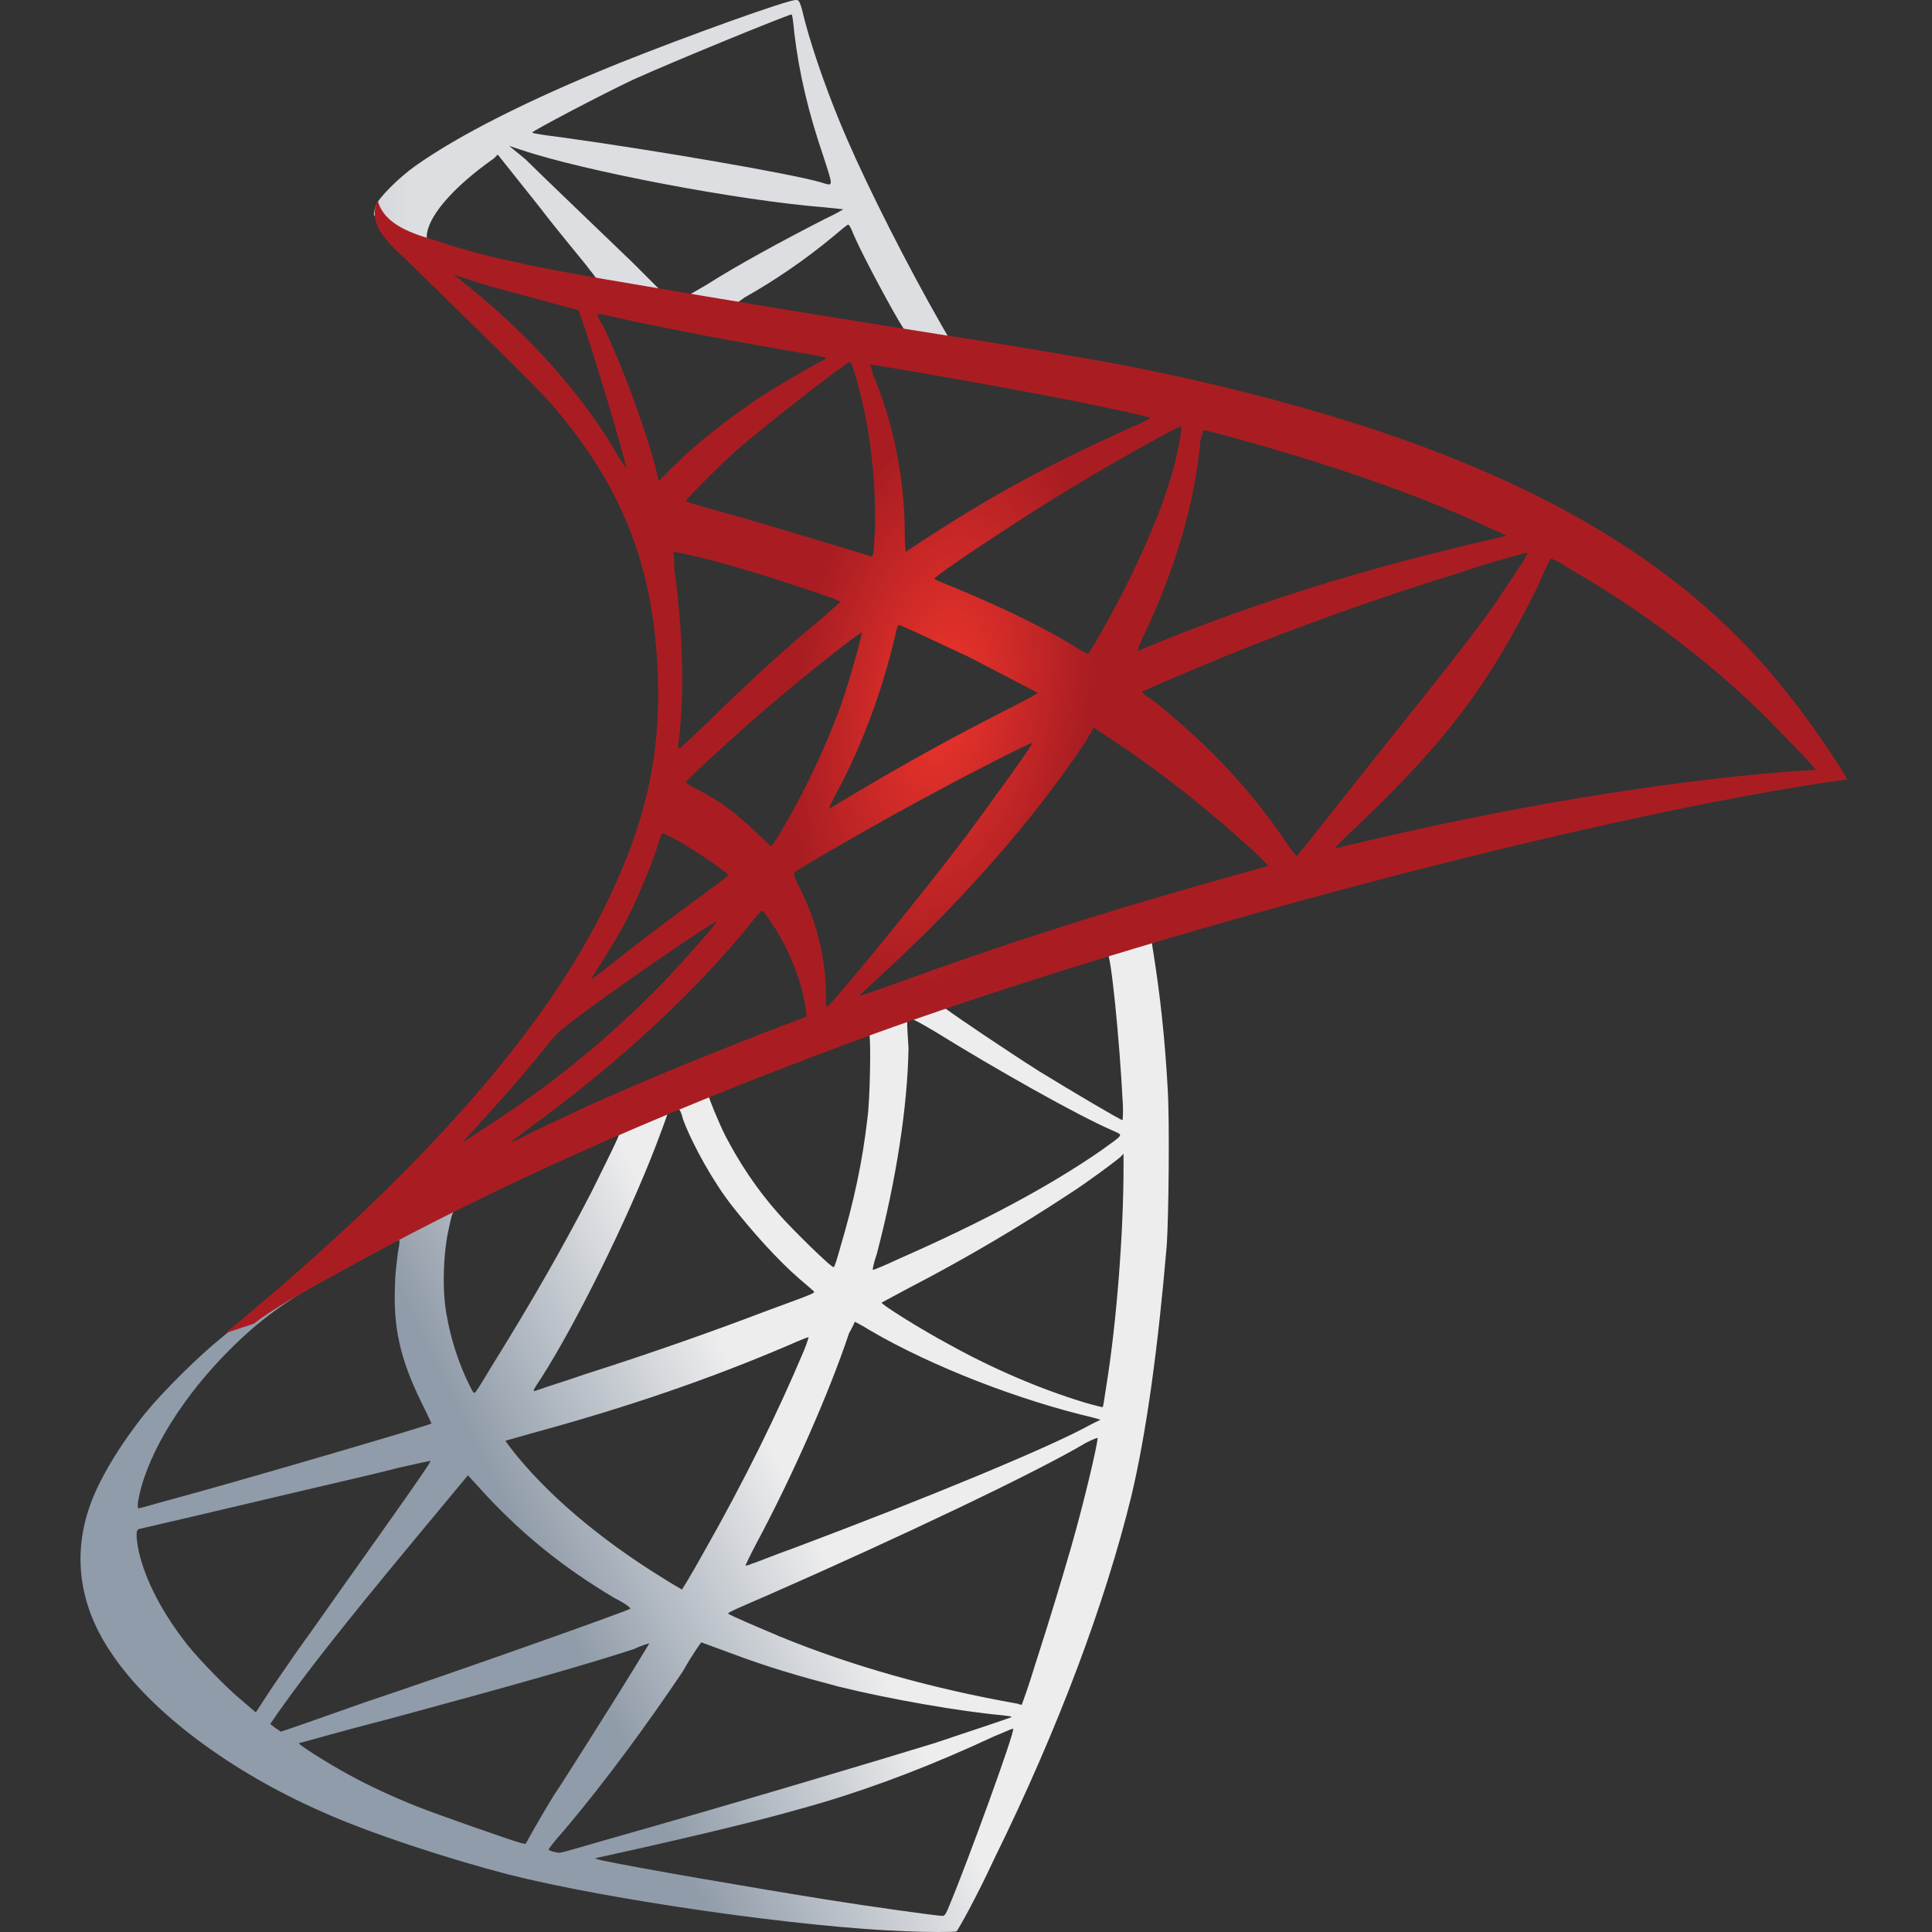
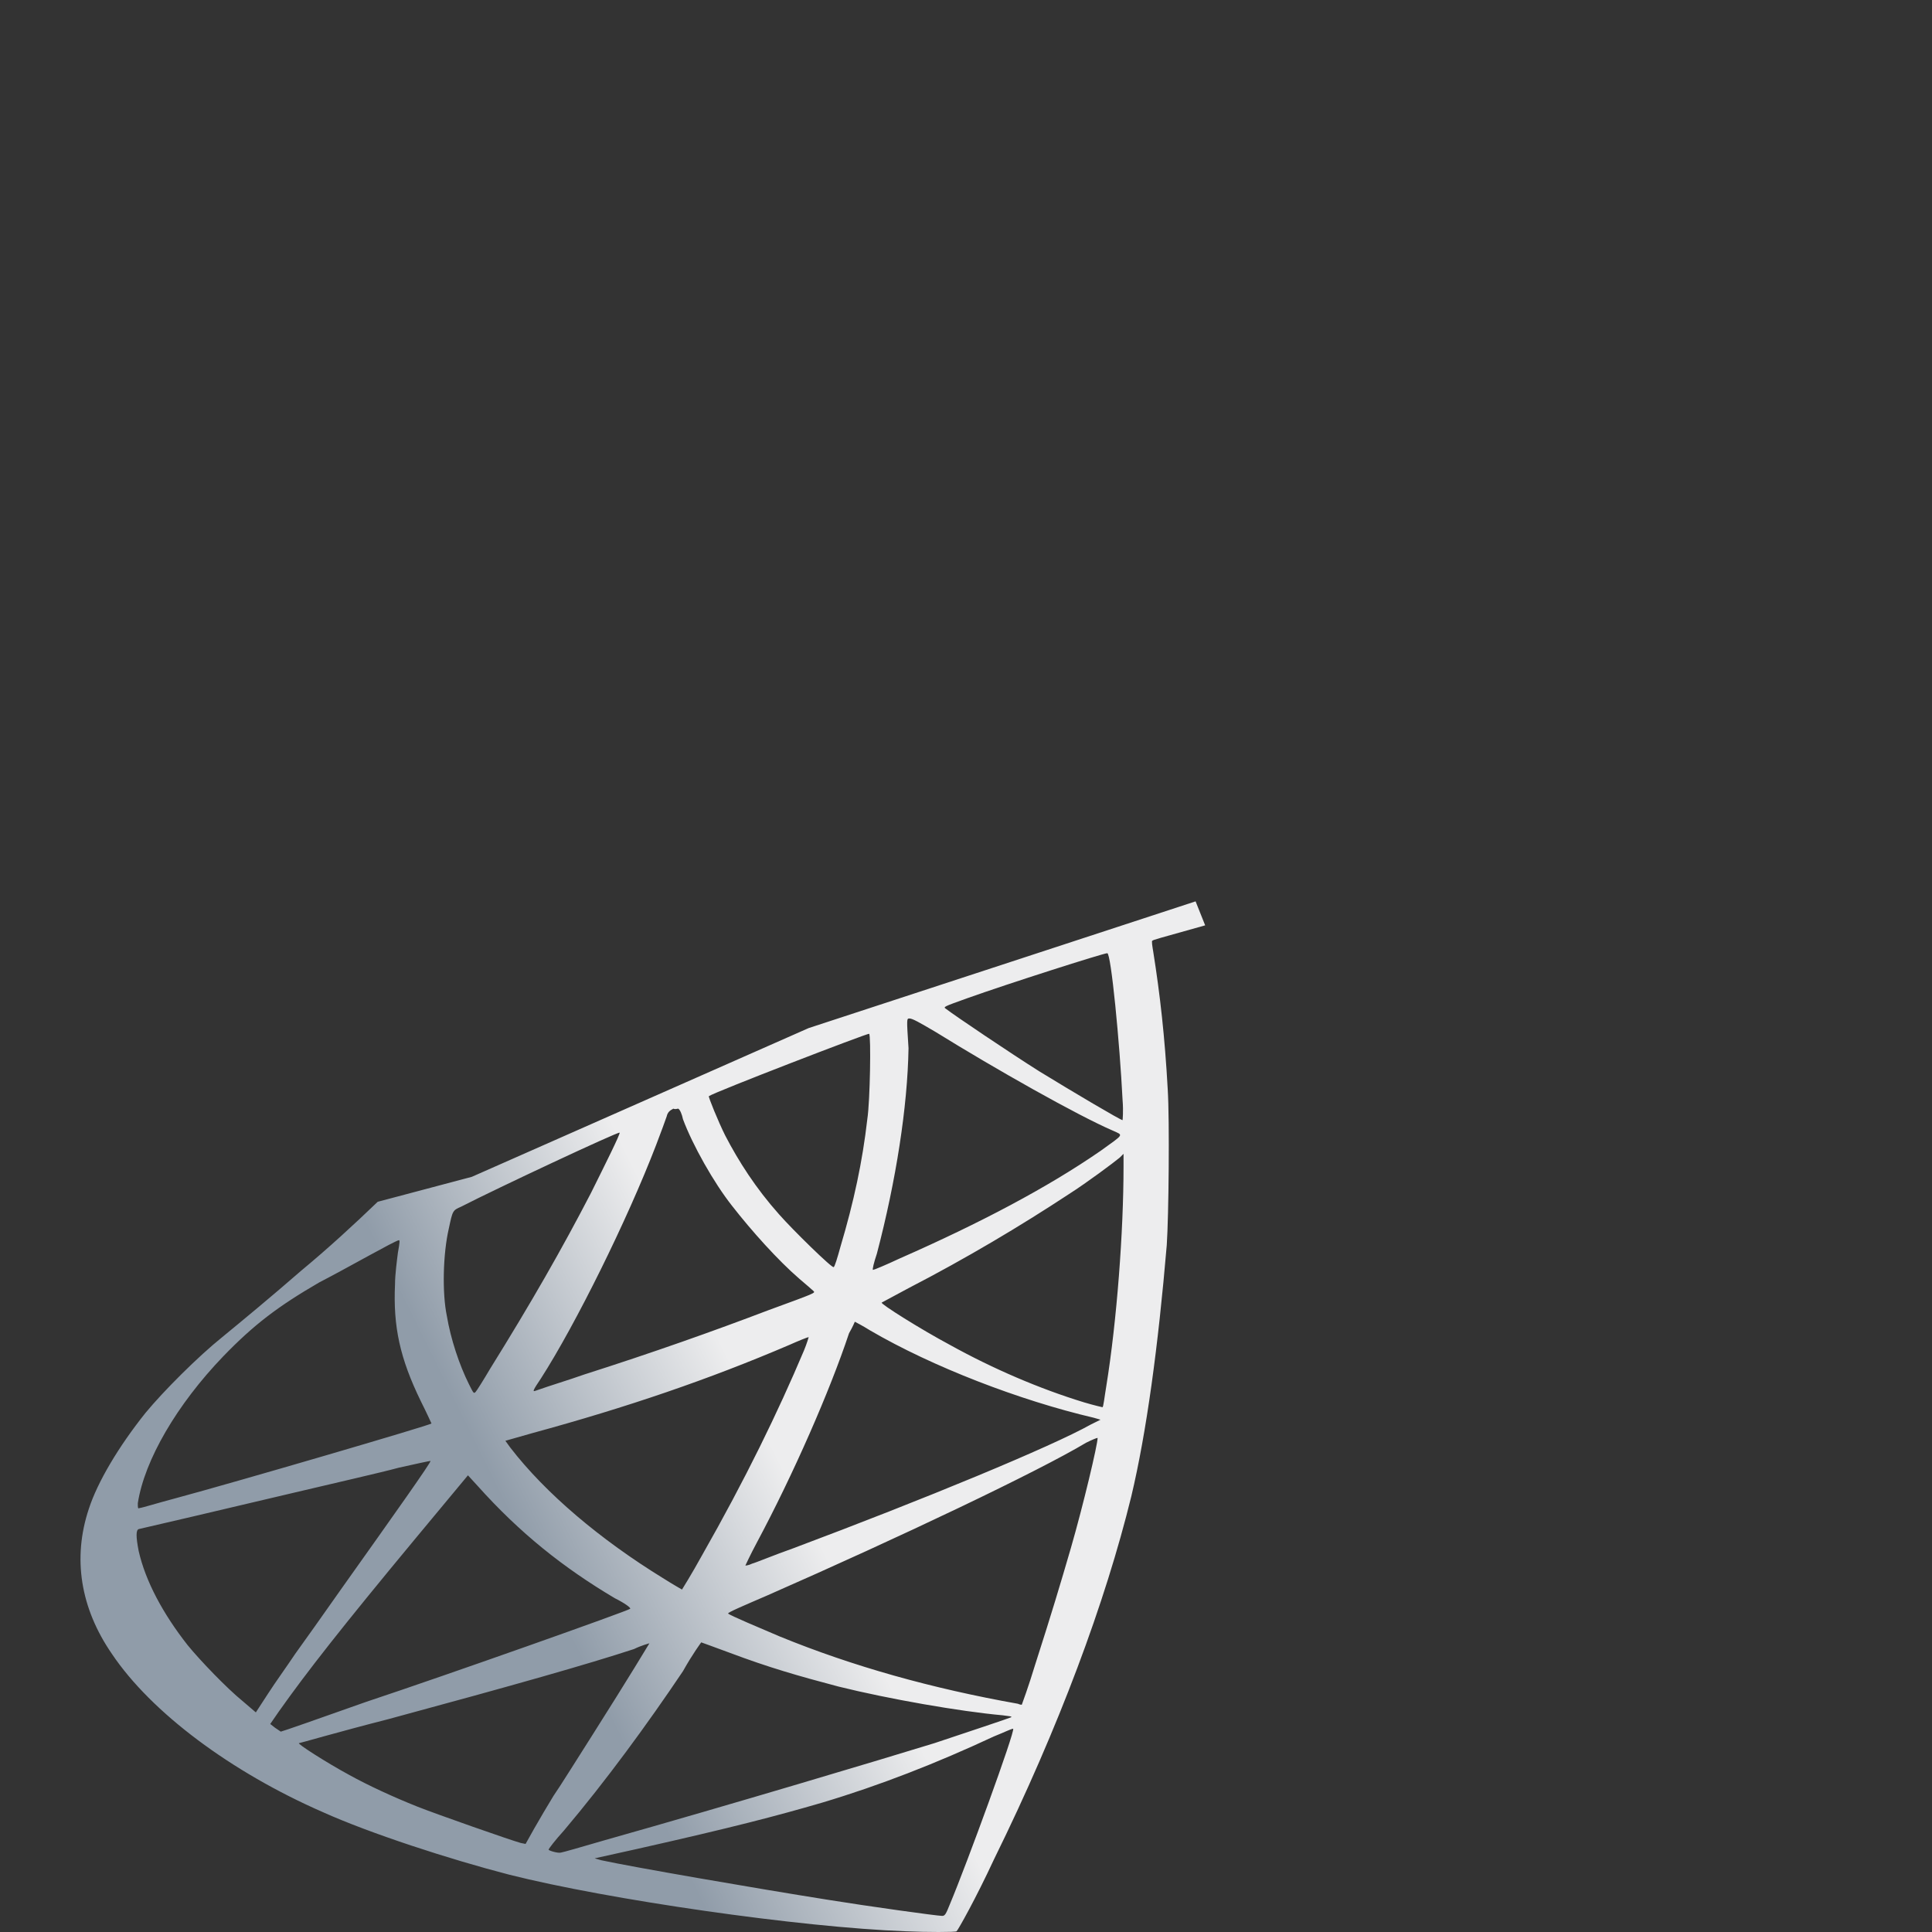
<svg xmlns="http://www.w3.org/2000/svg" width="24" height="24" viewBox="0 0 24 24" fill="none">
  <rect x="0" y="0" width="24" height="24" fill="#333333" stroke="none" />
  <path d="M14.852 11.197L10.046 12.771L5.861 14.619L4.692 14.929C4.394 15.215 4.084 15.501 3.739 15.787C3.369 16.109 3.023 16.395 2.761 16.61C2.463 16.849 2.033 17.278 1.807 17.552C1.473 17.97 1.211 18.411 1.103 18.745C0.901 19.353 0.996 19.973 1.39 20.545C1.878 21.272 2.868 22.012 4.013 22.512C4.597 22.775 5.587 23.097 6.326 23.288C7.554 23.598 9.939 23.943 11.251 23.991C11.513 24.003 11.871 24.003 11.883 23.991C11.906 23.967 12.121 23.586 12.348 23.097C13.158 21.451 13.731 19.901 14.053 18.59C14.243 17.791 14.387 16.729 14.494 15.466C14.518 15.108 14.53 13.927 14.506 13.534C14.47 12.878 14.41 12.353 14.327 11.829C14.315 11.757 14.303 11.686 14.315 11.686C14.327 11.674 14.375 11.662 14.971 11.495L14.852 11.197ZM13.755 11.841C13.802 11.841 13.91 12.961 13.945 13.665C13.957 13.808 13.945 13.915 13.945 13.915C13.921 13.915 13.337 13.57 12.908 13.307C12.55 13.081 11.859 12.616 11.751 12.532C11.716 12.508 11.716 12.508 12.014 12.401C12.514 12.222 13.707 11.841 13.755 11.841ZM11.298 12.652C11.334 12.652 11.418 12.699 11.62 12.818C12.371 13.283 13.385 13.856 13.826 14.046C13.957 14.106 13.969 14.082 13.671 14.297C13.015 14.75 12.181 15.191 11.179 15.632C11 15.716 10.857 15.775 10.845 15.775C10.833 15.775 10.857 15.68 10.893 15.573C11.131 14.667 11.274 13.748 11.286 13.021C11.262 12.652 11.262 12.652 11.298 12.652ZM10.797 12.842C10.821 12.866 10.809 13.677 10.774 13.903C10.714 14.428 10.607 14.929 10.44 15.489C10.404 15.62 10.368 15.74 10.356 15.74C10.344 15.764 9.844 15.275 9.677 15.084C9.39 14.762 9.176 14.428 9.009 14.106C8.925 13.939 8.794 13.617 8.806 13.617C8.866 13.57 10.786 12.83 10.797 12.842ZM8.425 13.772C8.448 13.784 8.472 13.844 8.484 13.903C8.604 14.225 8.866 14.69 9.092 14.977C9.343 15.299 9.665 15.656 9.927 15.883C10.011 15.954 10.094 16.026 10.106 16.038C10.13 16.062 10.13 16.062 9.545 16.276C8.854 16.539 8.115 16.801 7.256 17.075C7.053 17.147 6.851 17.206 6.648 17.278C6.612 17.29 6.624 17.266 6.72 17.123C7.149 16.455 7.793 15.155 8.15 14.225C8.21 14.07 8.27 13.903 8.282 13.868C8.293 13.82 8.317 13.796 8.365 13.772C8.389 13.784 8.413 13.772 8.425 13.772ZM7.697 14.07C7.709 14.082 7.518 14.464 7.34 14.822C6.982 15.513 6.6 16.181 6.088 17.004C6.004 17.147 5.921 17.278 5.909 17.29C5.885 17.314 5.885 17.314 5.825 17.194C5.706 16.956 5.599 16.634 5.551 16.348C5.491 16.062 5.503 15.573 5.575 15.263C5.623 15.036 5.623 15.036 5.73 14.989C6.171 14.762 7.673 14.059 7.697 14.07ZM13.957 14.333V14.488C13.957 15.299 13.874 16.407 13.743 17.218C13.719 17.361 13.707 17.481 13.695 17.481C13.695 17.481 13.588 17.457 13.468 17.421C12.92 17.254 12.336 17.004 11.799 16.706C11.441 16.515 10.929 16.193 10.953 16.181C10.953 16.181 11.107 16.098 11.286 16.002C12.002 15.632 12.681 15.227 13.278 14.834C13.504 14.69 13.838 14.44 13.91 14.38L13.957 14.333ZM4.955 15.406C4.967 15.406 4.967 15.43 4.943 15.561C4.931 15.656 4.907 15.835 4.907 15.954C4.883 16.479 4.967 16.872 5.229 17.409C5.301 17.552 5.36 17.683 5.36 17.683C5.336 17.707 2.928 18.411 2.177 18.613C1.95 18.673 1.759 18.733 1.735 18.733C1.712 18.745 1.712 18.733 1.712 18.673C1.795 18.136 2.2 17.445 2.773 16.849C3.154 16.455 3.452 16.229 3.965 15.931C4.335 15.74 4.895 15.418 4.955 15.406C4.943 15.406 4.943 15.406 4.955 15.406ZM10.619 16.419C10.619 16.419 10.714 16.467 10.809 16.527C11.585 16.98 12.669 17.397 13.588 17.612L13.671 17.636L13.552 17.695C13.063 17.97 11.477 18.625 9.855 19.233C9.617 19.317 9.39 19.412 9.343 19.424C9.295 19.448 9.259 19.448 9.259 19.448C9.259 19.448 9.319 19.317 9.402 19.162C9.855 18.315 10.309 17.278 10.547 16.562C10.595 16.479 10.619 16.419 10.619 16.419ZM10.046 16.61C10.046 16.61 10.022 16.694 9.987 16.777C9.665 17.54 9.259 18.375 8.723 19.317C8.592 19.555 8.472 19.746 8.472 19.746C8.472 19.746 8.365 19.686 8.234 19.603C7.459 19.126 6.779 18.554 6.338 17.981L6.278 17.898L6.612 17.803C7.793 17.481 8.806 17.135 9.808 16.706C9.915 16.658 10.034 16.61 10.046 16.61ZM13.635 17.862C13.635 17.946 13.457 18.697 13.302 19.233C13.17 19.686 13.063 20.044 12.86 20.676C12.777 20.951 12.693 21.177 12.693 21.177C12.693 21.177 12.669 21.177 12.646 21.165C11.572 20.974 10.595 20.7 9.689 20.33C9.438 20.223 9.069 20.068 9.045 20.044C9.033 20.032 9.259 19.937 9.534 19.818C11.191 19.09 12.896 18.279 13.492 17.922C13.564 17.886 13.623 17.862 13.635 17.862ZM5.348 18.148C5.36 18.16 4.895 18.816 4.251 19.722C4.025 20.044 3.762 20.414 3.667 20.545C3.572 20.688 3.417 20.903 3.333 21.034L3.178 21.272L3.011 21.129C2.82 20.974 2.487 20.628 2.332 20.438C2.022 20.044 1.807 19.639 1.723 19.269C1.688 19.09 1.688 19.007 1.723 18.995C1.783 18.983 2.749 18.756 3.655 18.542C4.156 18.423 4.74 18.291 4.955 18.232C5.169 18.184 5.336 18.148 5.348 18.148ZM5.813 18.327L5.933 18.458C6.457 19.043 6.994 19.472 7.638 19.854C7.757 19.913 7.84 19.973 7.828 19.985C7.805 20.009 5.587 20.796 4.549 21.141C3.977 21.344 3.5 21.511 3.488 21.511L3.417 21.463L3.357 21.416L3.464 21.261C3.81 20.772 4.239 20.223 5.169 19.102L5.813 18.327ZM8.711 20.402C8.711 20.402 8.878 20.462 9.069 20.533C9.545 20.712 9.915 20.819 10.416 20.951C11.036 21.105 11.93 21.261 12.455 21.308C12.538 21.32 12.574 21.32 12.562 21.332C12.538 21.344 12.002 21.523 11.608 21.654C10.988 21.845 9.08 22.417 7.518 22.858C7.232 22.942 6.982 23.013 6.97 23.013C6.934 23.025 6.815 22.989 6.815 22.977C6.815 22.966 6.898 22.858 7.006 22.739C7.53 22.119 8.043 21.416 8.484 20.76C8.604 20.545 8.711 20.402 8.711 20.402ZM8.067 20.414C8.067 20.414 7.817 20.831 7.363 21.547C7.173 21.845 6.958 22.191 6.875 22.31C6.803 22.429 6.696 22.608 6.636 22.715L6.529 22.906L6.469 22.894C6.338 22.858 5.42 22.536 5.181 22.441C4.883 22.322 4.573 22.179 4.335 22.047C4.049 21.892 3.679 21.654 3.715 21.654C3.727 21.654 4.216 21.511 4.824 21.356C6.41 20.927 7.292 20.676 7.876 20.485C7.972 20.438 8.067 20.414 8.067 20.414ZM12.586 21.475C12.61 21.511 12.014 23.145 11.799 23.657C11.751 23.776 11.739 23.8 11.704 23.8C11.644 23.8 10.786 23.681 10.273 23.598C9.367 23.454 7.852 23.192 7.471 23.109L7.387 23.085L7.924 22.966C9.092 22.703 9.641 22.56 10.213 22.393C10.929 22.179 11.632 21.904 12.348 21.57C12.467 21.523 12.562 21.475 12.586 21.475Z" fill="url(#paint0_linear_21455_85857)" />
-   <path d="M9.891 0C9.808 -0.012 8.52 0.453 7.685 0.787C6.565 1.24 5.694 1.681 5.157 2.063C4.955 2.206 4.704 2.457 4.669 2.552C4.657 2.588 4.645 2.635 4.645 2.671L5.134 3.136L6.29 3.506L9.045 3.995L12.193 4.531L12.228 4.257H12.204L11.787 4.197L11.704 4.054C11.274 3.303 10.797 2.361 10.523 1.729C10.309 1.24 10.106 0.668 9.999 0.263C9.939 0.012 9.927 0 9.891 0ZM9.832 0.179C9.844 0.179 9.855 0.286 9.867 0.406C9.927 0.918 10.046 1.407 10.225 1.932C10.356 2.337 10.356 2.313 10.201 2.266C9.832 2.158 8.174 1.872 6.97 1.705C6.779 1.681 6.612 1.658 6.612 1.646C6.6 1.634 7.483 1.169 7.864 0.99C8.365 0.763 9.736 0.203 9.832 0.179ZM6.326 1.813L6.469 1.86C7.244 2.123 9.176 2.492 10.249 2.576C10.368 2.588 10.476 2.6 10.476 2.6C10.476 2.6 10.38 2.659 10.249 2.719C9.736 2.981 9.164 3.291 8.77 3.542C8.651 3.613 8.544 3.673 8.532 3.673C8.52 3.673 8.437 3.661 8.365 3.649L8.222 3.625L7.864 3.267C7.22 2.647 6.72 2.17 6.529 1.98L6.326 1.813ZM6.183 1.92L6.696 2.564C6.97 2.922 7.256 3.255 7.316 3.339C7.375 3.41 7.423 3.482 7.423 3.482C7.411 3.494 6.684 3.351 6.302 3.267C5.909 3.172 5.742 3.136 5.503 3.053L5.301 2.993V2.945C5.301 2.707 5.611 2.337 6.135 1.968L6.183 1.92ZM10.535 2.79C10.547 2.79 10.571 2.826 10.607 2.922C10.726 3.196 11.119 3.923 11.215 4.066C11.239 4.114 11.298 4.114 10.786 4.03C9.557 3.828 9.164 3.768 9.164 3.756C9.164 3.756 9.2 3.732 9.247 3.697C9.629 3.482 10.011 3.22 10.356 2.933C10.44 2.862 10.511 2.802 10.535 2.79Z" fill="url(#paint1_linear_21455_85857)" />
-   <path d="M4.692 2.492C4.692 2.492 4.609 2.623 4.692 2.814C4.74 2.933 4.883 3.077 5.038 3.22C5.038 3.22 6.66 4.794 6.851 5.02C7.745 6.058 8.138 7.071 8.174 8.466C8.198 9.372 8.031 10.159 7.602 11.078C6.851 12.723 5.253 14.547 2.797 16.562L3.154 16.443C3.381 16.264 3.703 16.085 4.442 15.68C6.159 14.738 8.079 13.88 10.44 12.997C13.838 11.721 19.43 10.219 22.614 9.73L22.948 9.682L22.9 9.599C22.614 9.146 22.411 8.872 22.173 8.573C21.481 7.703 20.635 7.011 19.597 6.427C18.178 5.628 16.33 5.008 13.993 4.543C13.552 4.46 12.586 4.293 11.799 4.174C10.13 3.911 9.057 3.732 7.876 3.53C7.447 3.458 6.815 3.351 6.398 3.255C6.183 3.208 5.766 3.112 5.432 2.993C5.146 2.91 4.776 2.802 4.692 2.492ZM5.634 3.41C5.634 3.41 5.694 3.434 5.778 3.458C5.921 3.506 6.099 3.565 6.302 3.613C6.457 3.661 6.624 3.697 6.779 3.744C6.994 3.804 7.185 3.852 7.185 3.852C7.208 3.875 7.578 5.056 7.697 5.497C7.745 5.664 7.781 5.819 7.781 5.819C7.781 5.819 7.733 5.759 7.685 5.676C7.256 4.925 6.588 4.174 5.813 3.554C5.706 3.47 5.634 3.41 5.634 3.41ZM7.423 3.899C7.447 3.899 7.518 3.911 7.614 3.935C8.234 4.078 9.343 4.281 10.046 4.4C10.165 4.424 10.261 4.436 10.261 4.448C10.261 4.46 10.213 4.484 10.165 4.507C10.046 4.567 9.557 4.853 9.402 4.961C8.997 5.235 8.639 5.521 8.377 5.783L8.186 5.974C8.186 5.974 8.162 5.914 8.15 5.831C8.019 5.33 7.745 4.579 7.495 4.054C7.447 3.983 7.411 3.899 7.423 3.899C7.411 3.899 7.411 3.899 7.423 3.899ZM10.559 4.496C10.583 4.507 10.619 4.627 10.69 4.901C10.821 5.426 10.881 6.022 10.869 6.57C10.857 6.725 10.857 6.868 10.845 6.88L10.833 6.916L10.643 6.856C10.249 6.737 9.617 6.546 9.08 6.391C8.77 6.308 8.52 6.236 8.52 6.224C8.52 6.201 8.973 5.748 9.164 5.581C9.534 5.259 10.535 4.484 10.559 4.496ZM10.809 4.531C10.821 4.519 12.312 4.782 12.992 4.913C13.492 5.008 14.232 5.163 14.279 5.187C14.303 5.199 14.22 5.235 13.981 5.342C13.027 5.771 12.312 6.165 11.596 6.63C11.406 6.749 11.251 6.856 11.251 6.856C11.251 6.856 11.239 6.749 11.239 6.63C11.239 5.938 11.096 5.247 10.845 4.651C10.833 4.591 10.809 4.543 10.809 4.531ZM14.673 5.294C14.685 5.306 14.637 5.604 14.589 5.771C14.458 6.308 14.1 7.119 13.671 7.87C13.6 8.001 13.528 8.108 13.516 8.12C13.504 8.12 13.409 8.073 13.302 8.001C12.884 7.751 12.395 7.524 11.883 7.31C11.739 7.25 11.608 7.202 11.608 7.19C11.585 7.166 12.753 6.391 13.373 6.022C13.862 5.724 14.661 5.282 14.673 5.294ZM14.947 5.342C14.983 5.342 15.639 5.521 15.984 5.628C16.843 5.879 17.821 6.236 18.453 6.535L18.715 6.654L18.524 6.701C16.962 7.059 15.627 7.476 14.339 8.001C14.232 8.049 14.136 8.085 14.136 8.085C14.124 8.085 14.16 8.001 14.208 7.894C14.601 7.071 14.852 6.213 14.911 5.473C14.935 5.402 14.947 5.342 14.947 5.342ZM8.365 6.856C8.377 6.845 8.878 6.964 9.152 7.047C9.569 7.166 10.44 7.453 10.44 7.476C10.44 7.476 10.344 7.56 10.225 7.667C9.748 8.061 9.295 8.478 8.747 9.015C8.58 9.17 8.448 9.301 8.437 9.301C8.425 9.301 8.425 9.277 8.425 9.253C8.508 8.645 8.484 7.858 8.377 7.059C8.377 6.94 8.365 6.856 8.365 6.856ZM18.977 6.868C18.989 6.88 18.739 7.25 18.596 7.465C18.381 7.775 18.059 8.192 17.332 9.098C16.95 9.575 16.521 10.124 16.378 10.302C16.235 10.481 16.116 10.636 16.104 10.636C16.104 10.636 16.056 10.577 15.996 10.493C15.591 9.885 15.102 9.349 14.53 8.872C14.422 8.776 14.303 8.681 14.255 8.657C14.22 8.633 14.184 8.597 14.184 8.597C14.184 8.585 14.804 8.323 15.269 8.132C16.092 7.798 17.212 7.393 18.047 7.143C18.5 6.988 18.977 6.856 18.977 6.868ZM19.263 6.94C19.275 6.94 19.371 6.976 19.466 7.047C20.349 7.548 21.219 8.204 21.899 8.872C22.089 9.062 22.566 9.551 22.554 9.563C22.554 9.563 22.387 9.575 22.197 9.587C20.671 9.706 18.715 10.028 16.831 10.481C16.7 10.505 16.593 10.541 16.581 10.541C16.569 10.541 16.712 10.398 16.891 10.231C18 9.17 18.5 8.49 19.096 7.298C19.18 7.095 19.252 6.952 19.263 6.94C19.252 6.94 19.252 6.94 19.263 6.94ZM11.167 7.763C11.215 7.775 11.692 8.001 12.05 8.168C12.371 8.335 12.872 8.597 12.896 8.609C12.896 8.609 12.729 8.705 12.514 8.812C11.835 9.158 11.251 9.48 10.631 9.849C10.452 9.957 10.309 10.04 10.309 10.04C10.297 10.04 10.297 10.028 10.392 9.849C10.714 9.253 10.976 8.538 11.131 7.846C11.143 7.798 11.155 7.763 11.167 7.763ZM10.702 7.858C10.714 7.87 10.595 8.311 10.511 8.562C10.368 9.027 10.106 9.599 9.867 10.04C9.808 10.147 9.724 10.29 9.677 10.374L9.581 10.517L9.379 10.326C9.14 10.1 8.949 9.957 8.699 9.825C8.604 9.778 8.52 9.73 8.52 9.718C8.52 9.694 9.14 9.122 9.617 8.717C9.963 8.418 10.69 7.846 10.702 7.858ZM13.588 9.039L13.767 9.158C14.172 9.42 14.649 9.778 15.018 10.088C15.221 10.255 15.627 10.613 15.71 10.708L15.758 10.756L15.46 10.839C13.79 11.304 12.514 11.71 11.012 12.258C10.845 12.318 10.702 12.365 10.69 12.365C10.666 12.365 10.654 12.389 11.024 12.043C11.978 11.161 12.836 10.183 13.468 9.241L13.588 9.039ZM12.825 9.229C12.836 9.241 12.336 9.933 12.038 10.338C11.68 10.815 11.048 11.602 10.619 12.115C10.44 12.329 10.285 12.508 10.273 12.508C10.261 12.508 10.261 12.461 10.261 12.377C10.261 11.936 10.154 11.471 9.951 11.066C9.867 10.899 9.855 10.863 9.867 10.839C9.939 10.779 10.988 10.171 11.668 9.814C12.109 9.575 12.813 9.217 12.825 9.229ZM8.234 10.35C8.246 10.35 8.329 10.398 8.425 10.445C8.651 10.577 8.866 10.72 9.045 10.863C9.057 10.875 8.961 10.946 8.83 11.042C8.484 11.292 7.96 11.686 7.662 11.924C7.34 12.175 7.328 12.186 7.363 12.127C7.602 11.757 7.721 11.555 7.852 11.292C7.96 11.054 8.079 10.779 8.162 10.529C8.186 10.434 8.222 10.35 8.234 10.35ZM9.462 11.316C9.486 11.316 9.498 11.34 9.605 11.495C9.808 11.805 9.975 12.222 10.011 12.556L10.022 12.628L9.522 12.818C8.627 13.164 7.805 13.51 7.256 13.76C7.101 13.832 6.827 13.963 6.648 14.046C6.469 14.142 6.326 14.202 6.326 14.202C6.326 14.202 6.433 14.118 6.576 14.011C7.662 13.224 8.604 12.353 9.307 11.495C9.379 11.399 9.45 11.316 9.462 11.316ZM8.902 11.447C8.914 11.459 8.496 11.936 8.222 12.222C7.518 12.938 6.827 13.498 5.968 14.046C5.861 14.118 5.766 14.178 5.754 14.19C5.73 14.202 5.766 14.166 6.135 13.76C6.374 13.498 6.553 13.283 6.767 13.021C6.91 12.842 6.934 12.818 7.125 12.675C7.65 12.27 8.878 11.435 8.902 11.447Z" fill="url(#paint2_radial_21455_85857)" />
  <defs>
    <linearGradient id="paint0_linear_21455_85857" x1="6.687" y1="19.534" x2="9.645" y2="18.069" gradientUnits="userSpaceOnUse">
      <stop stop-color="#909CA9" />
      <stop offset="1" stop-color="#EDEDEE" />
    </linearGradient>
    <linearGradient id="paint1_linear_21455_85857" x1="1.041" y1="12.024" x2="5.088" y2="12.024" gradientUnits="userSpaceOnUse">
      <stop stop-color="#939FAB" />
      <stop offset="1" stop-color="#DCDEE1" />
    </linearGradient>
    <radialGradient id="paint2_radial_21455_85857" cx="0" cy="0" r="1" gradientUnits="userSpaceOnUse" gradientTransform="translate(11.708 8.674) rotate(-171.457) scale(1.803 3.606)">
      <stop stop-color="#EE352C" />
      <stop offset="1" stop-color="#A91D22" />
    </radialGradient>
  </defs>
</svg>